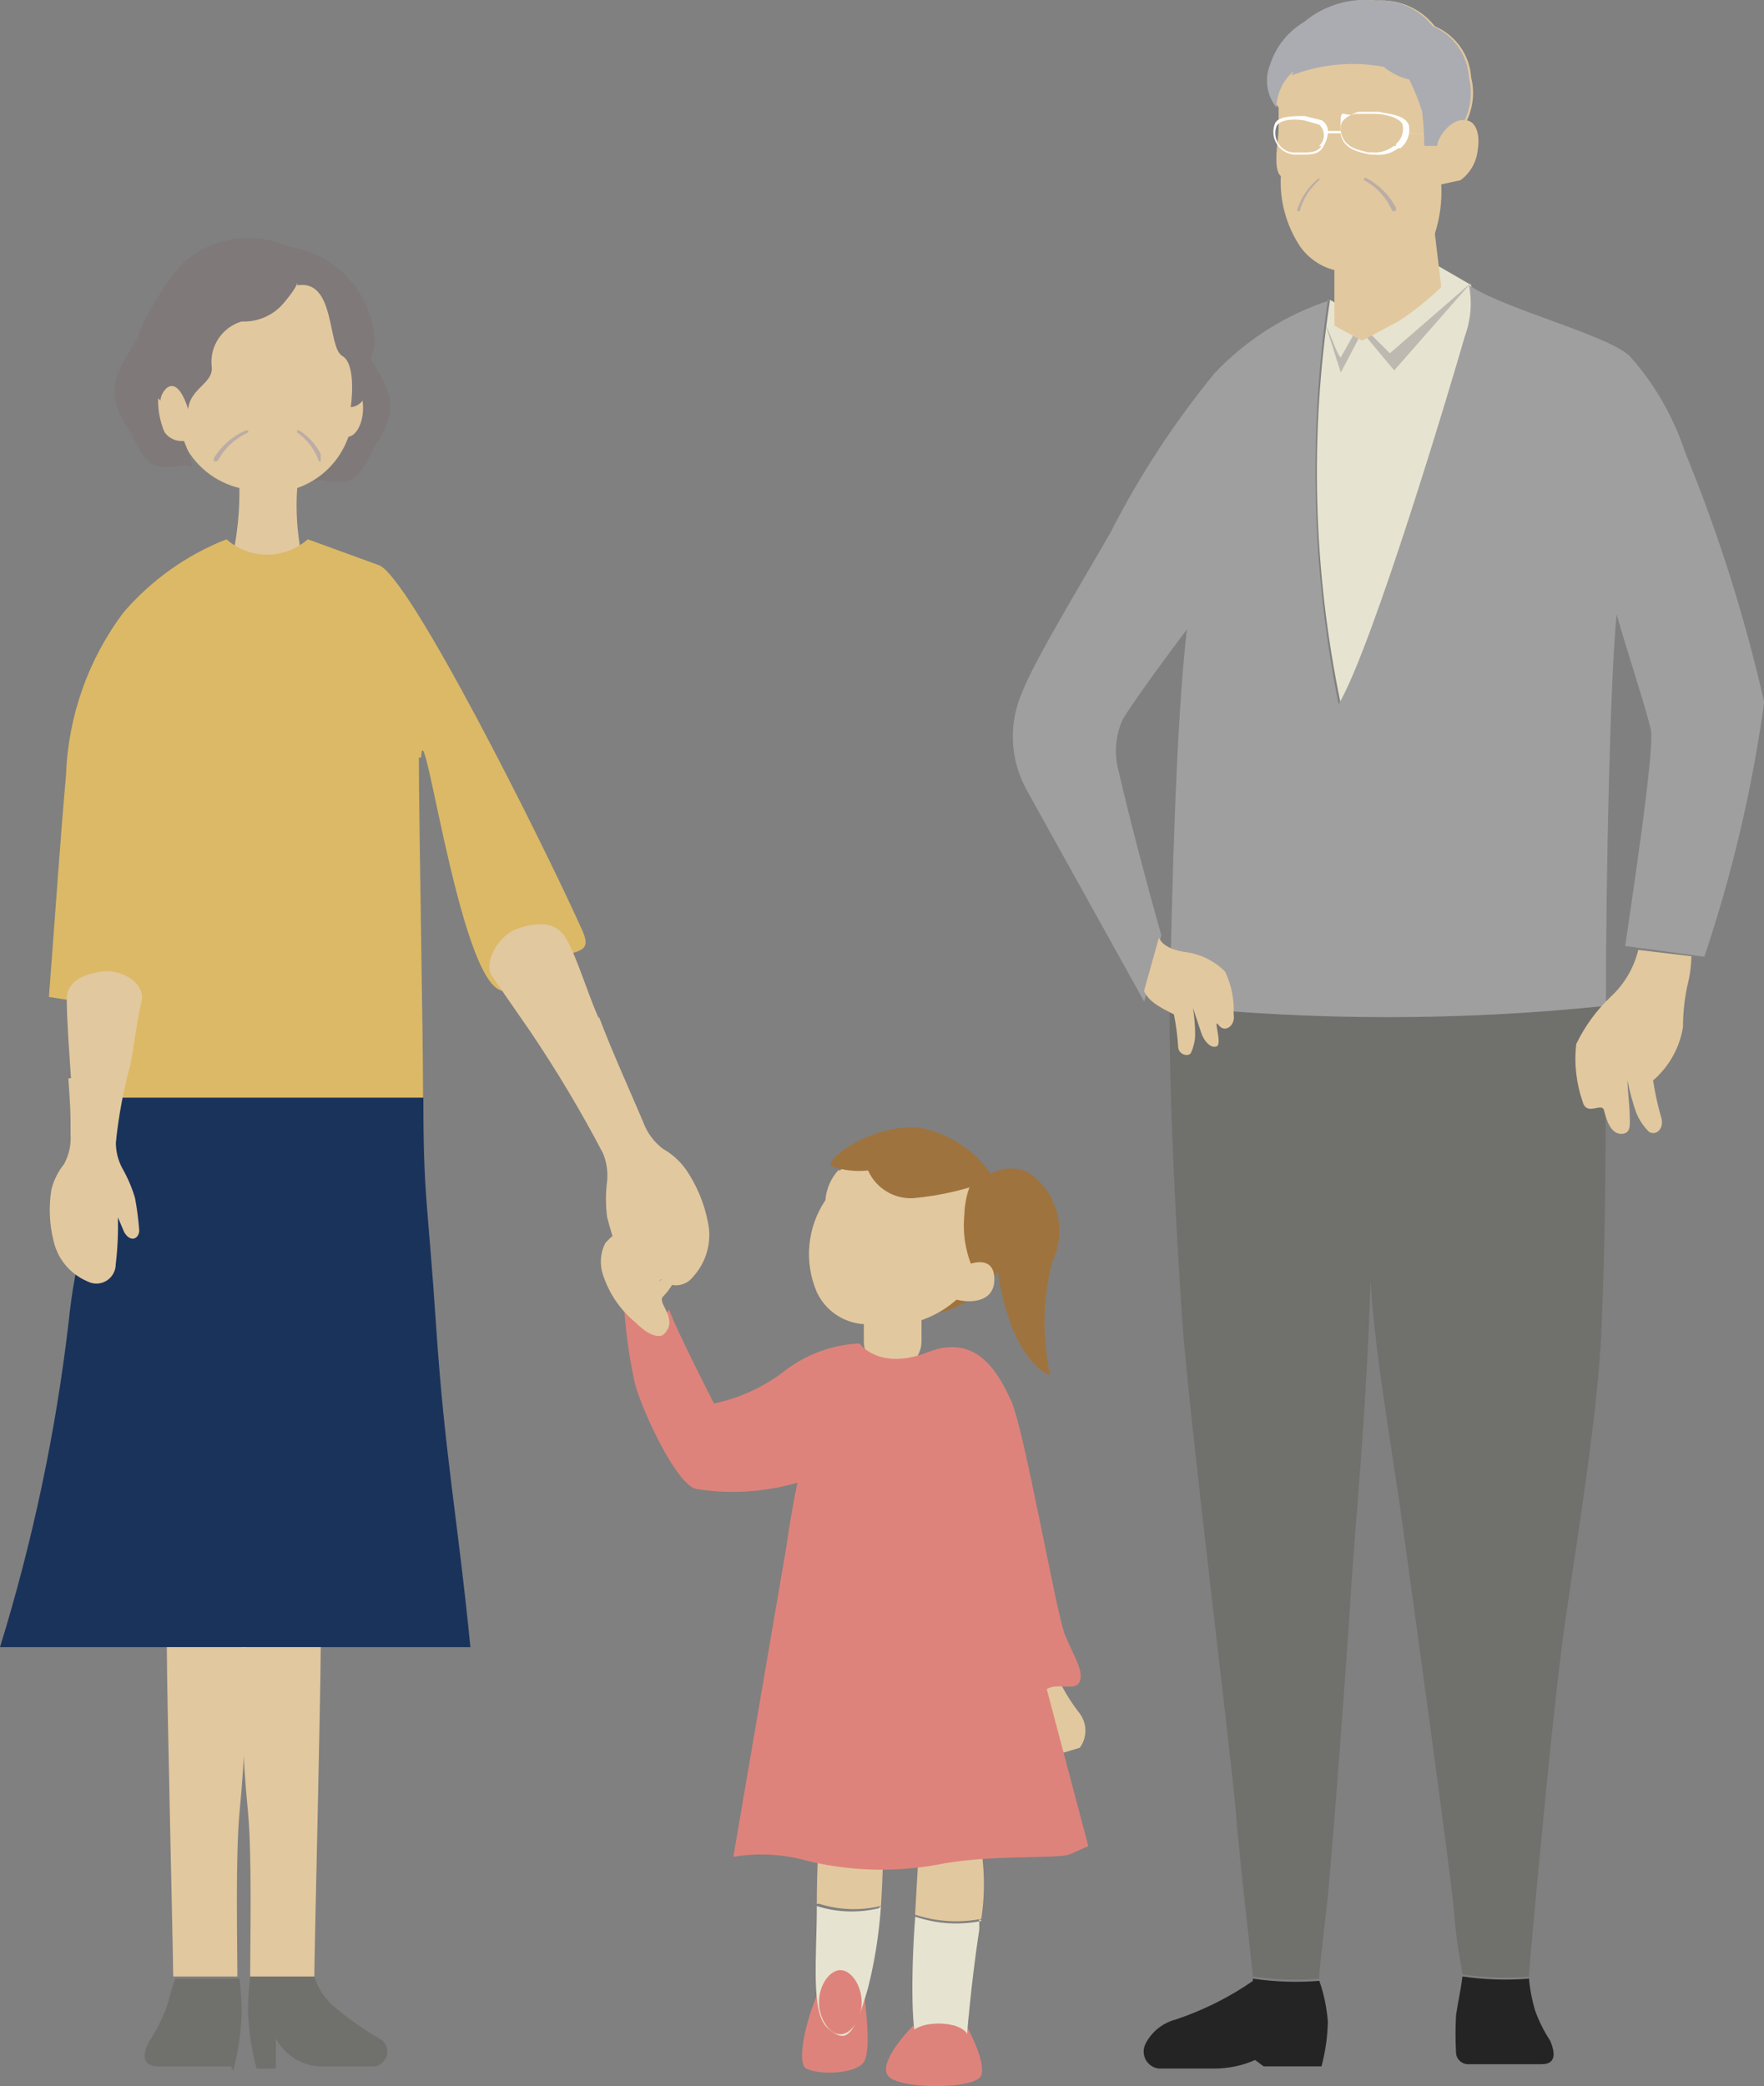
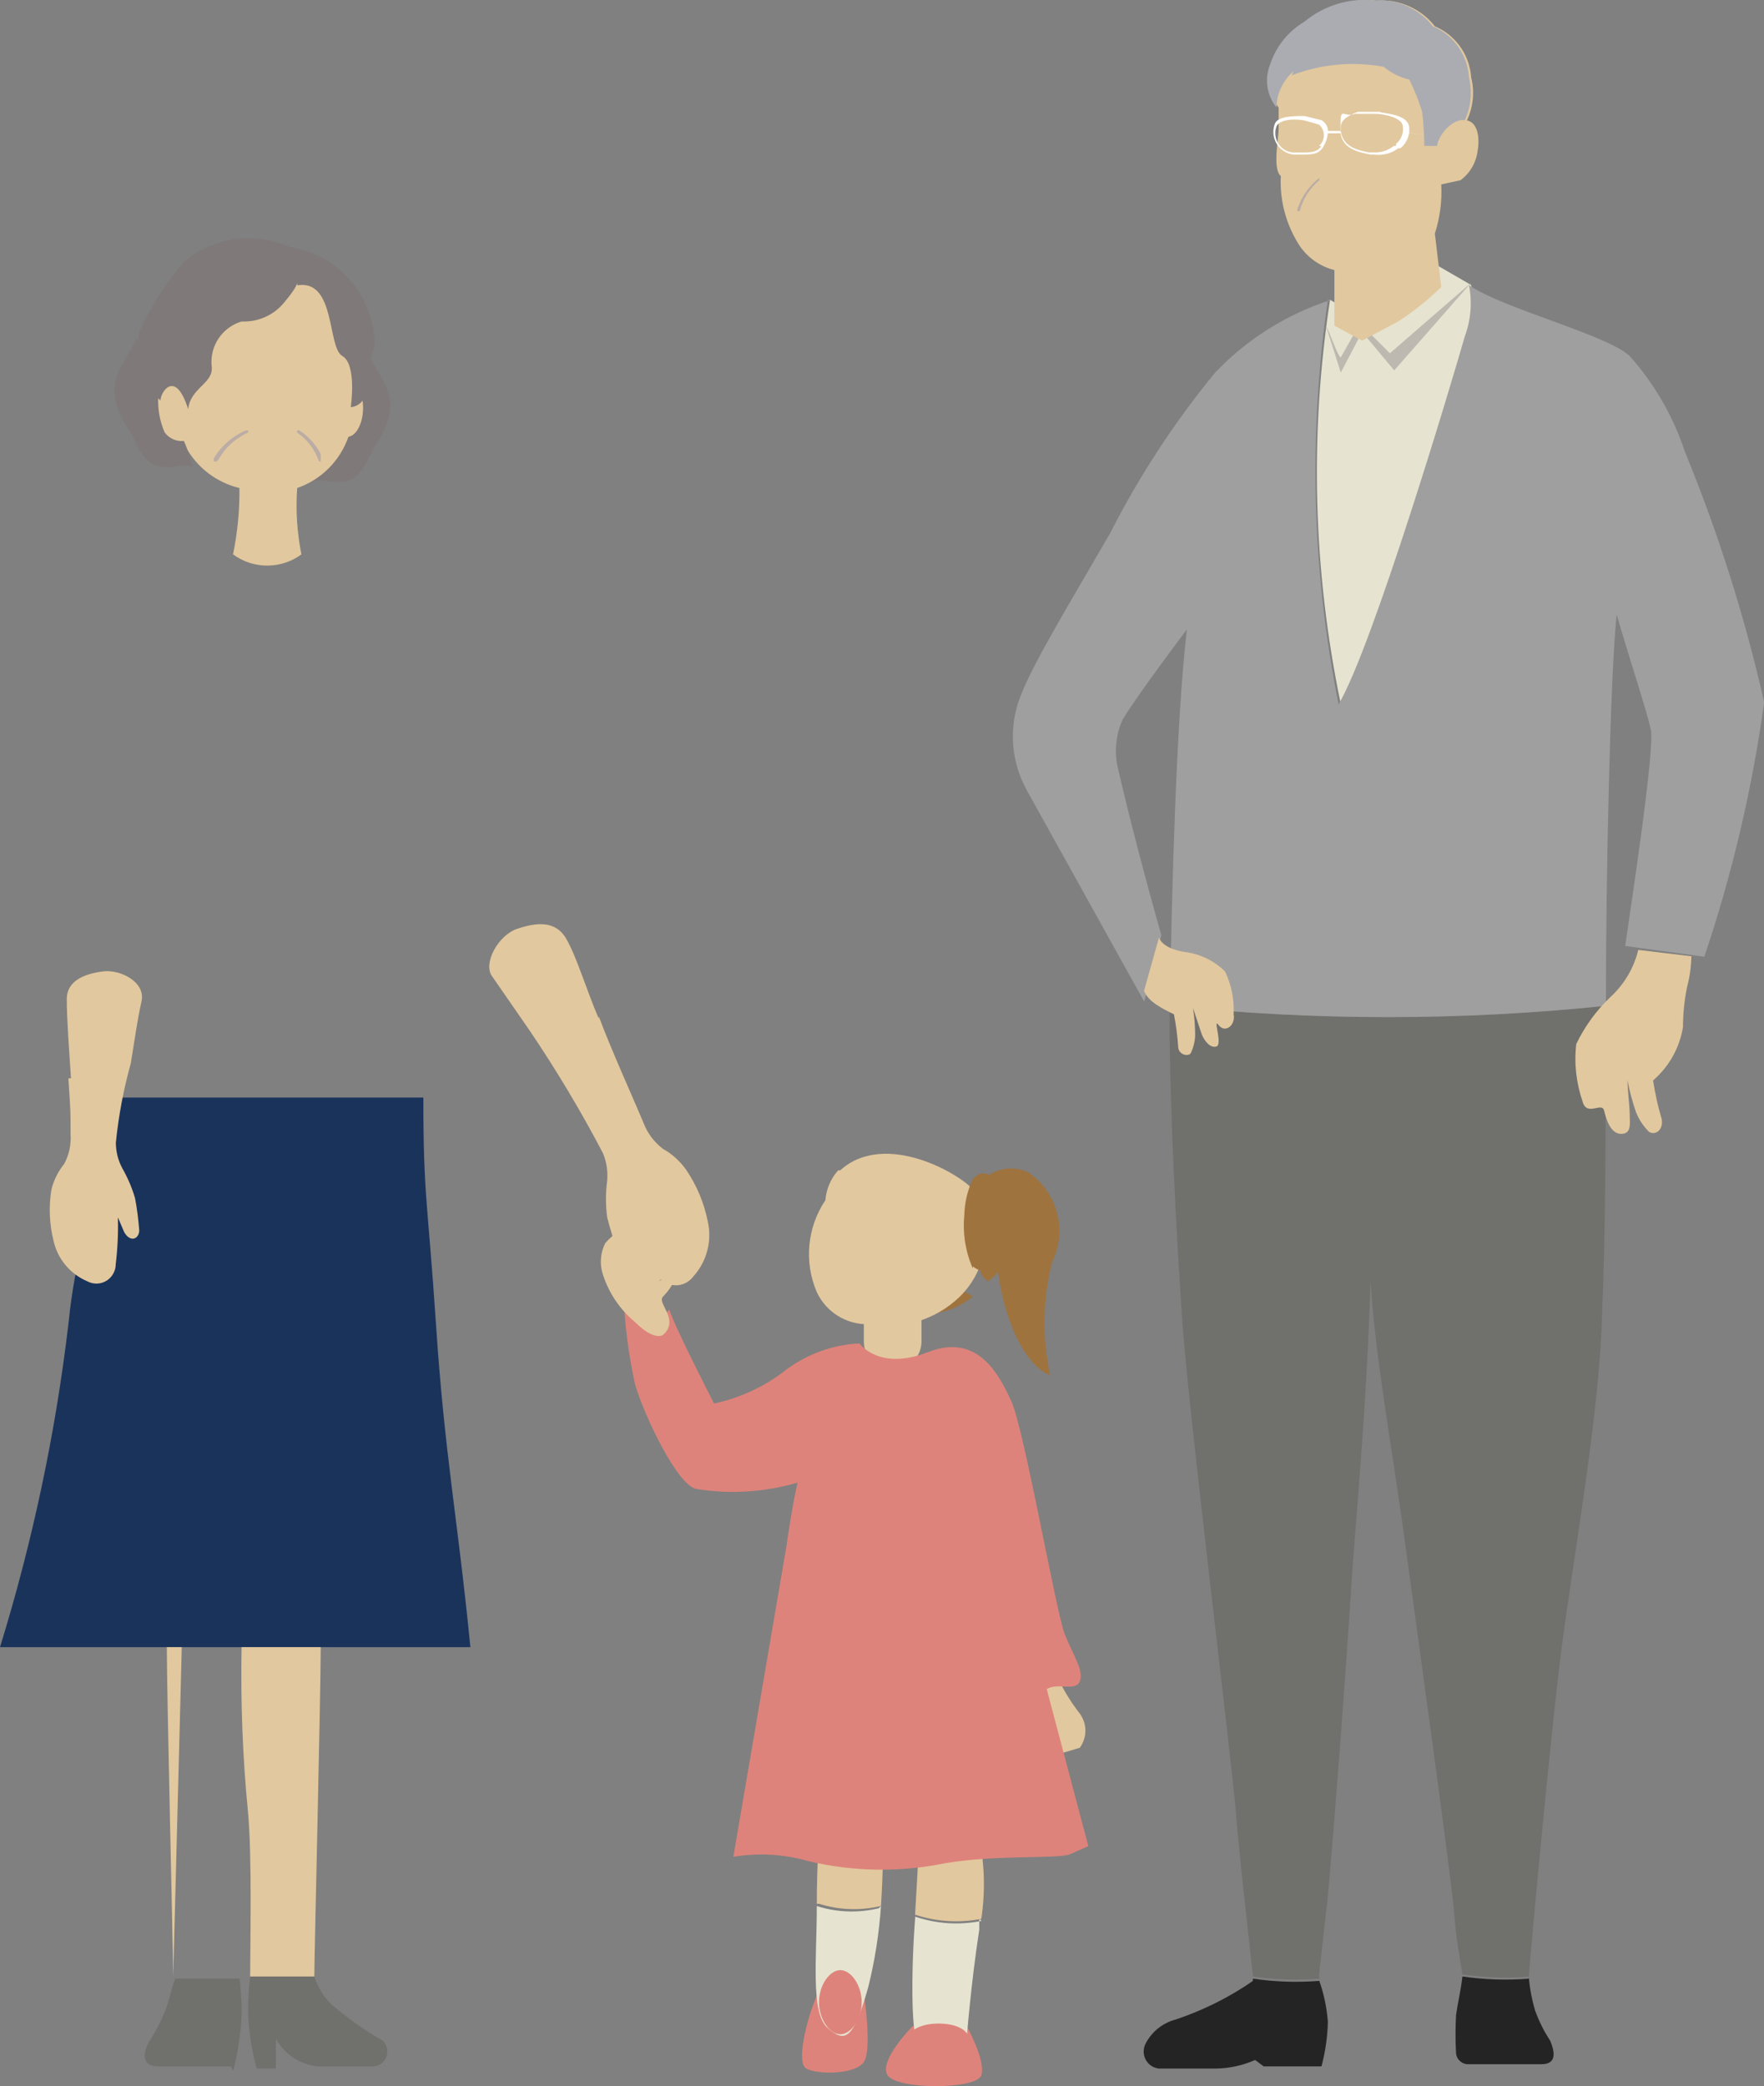
<svg xmlns="http://www.w3.org/2000/svg" id="_レイヤー_2" viewBox="0 0 121.5 143.67">
  <rect x="0" y="0" width="121.5" height="143.67" fill="#808080" stroke="none" />
  <defs>
    <style>.cls-1{clip-path:url(#clippath-2);}.cls-1,.cls-2,.cls-3,.cls-4,.cls-5,.cls-6{fill:none;}.cls-7{fill:#fff;}.cls-2{clip-path:url(#clippath-6);}.cls-8{fill:#dcb966;}.cls-9{fill:#bbada5;}.cls-10{fill:#e6e4d0;}.cls-11{fill:#9f733e;}.cls-3{clip-path:url(#clippath-7);}.cls-12{fill:#a09f9f;}.cls-13{fill:#de837b;}.cls-14{fill:#1a335b;}.cls-15{fill:#e2c89e;}.cls-16{fill:#232423;}.cls-4{clip-path:url(#clippath-3);}.cls-6{clip-path:url(#clippath-1);}.cls-17{fill:#bdb9b1;}.cls-18{fill:#7f7979;}.cls-19{fill:#aaacb2;}.cls-20{fill:#70706d;}</style>
    <clipPath id="clippath-1">
      <rect id="SVGID" class="cls-5" x="14.73" y="29.64" width="2.36" height="2.14" />
    </clipPath>
    <clipPath id="clippath-2">
      <rect id="SVGID-2" class="cls-5" x="20.32" y="29.64" width="1.77" height="2.14" />
    </clipPath>
    <clipPath id="clippath-3">
      <rect id="SVGID-3" class="cls-5" x="91.31" y="19.48" width="10.01" height="6.16" />
    </clipPath>
    <clipPath id="clippath-6">
-       <rect id="SVGID-4" class="cls-5" x="93.96" y="12.26" width="2.36" height="2.28" />
-     </clipPath>
+       </clipPath>
    <clipPath id="clippath-7">
      <rect id="SVGID-5" class="cls-5" x="89.25" y="12.26" width="1.62" height="2.28" />
    </clipPath>
  </defs>
  <g id="text_objects">
    <g id="illust_S2">
      <g id="illust_S2-2">
        <g id="Layer_1">
          <g id="_グループ_3163">
            <g id="_グループ_3162">
              <path id="_パス_2261" class="cls-13" d="m62.89,139.51s-2.36,2.36-1.77,3.39c.59,1.03,6.19,1.03,6.48,0s-1.03-3.39-1.03-3.39c0,0-2.21,2.21-3.68,0" />
              <path id="_パス_2262" class="cls-13" d="m59.5,137.3s.59,3.83,0,4.71-3.24.88-3.98.44.15-3.98,1.03-5.6c.88-1.62,2.95.44,2.95.44" />
              <path id="_パス_2263" class="cls-15" d="m63.03,131.85c.15-2.8.29-5.01.29-5.01l4.12-.29c.38,1.84.43,3.74.15,5.6-1.52.3-3.1.2-4.57-.29" />
              <path id="_パス_2264" class="cls-10" d="m67.45,132.15v.74c-.59,3.83-.88,7.66-.88,7.66-1.04.34-2.15.44-3.24.29-.59-.15-.59-5.01-.29-8.84,1.47.5,3.04.6,4.57.29" />
              <path id="_パス_2265" class="cls-10" d="m60.68,131.26c-.13,1.89-.42,3.76-.88,5.6-1.03,3.68-1.62,3.83-2.8,2.8-1.18-1.03-.74-4.86-.74-8.39,1.38.44,2.86.49,4.27.15" />
              <path id="_パス_2266" class="cls-13" d="m56.41,137.89c0,1.18.74,2.21,1.47,2.21s1.47-1.03,1.47-2.21-.74-2.21-1.47-2.21-1.47,1.03-1.47,2.21" />
              <path id="_パス_2267" class="cls-13" d="m62.59,140.39c0,.59.88,1.03,2.06,1.03s2.06-.44,2.06-1.03-.88-1.03-2.06-1.03-2.06.44-2.06,1.03" />
              <path id="_パス_2268" class="cls-15" d="m56.26,131.12c0-2.5.15-4.57.15-4.57l4.42.59s0,1.77-.15,4.12c-1.41.34-2.89.29-4.27-.15" />
              <path id="_パス_2269" class="cls-11" d="m67.01,89.29c-.8.66-1.77,1.07-2.8,1.18l1.77-1.77,1.03.59Z" />
              <path id="_パス_2270" class="cls-15" d="m57.73,80.6c-.51.57-.82,1.3-.88,2.06-1.26,1.87-1.48,4.26-.59,6.33.64,1.37,2.02,2.23,3.53,2.21,2.3.42,4.66-.29,6.33-1.91,1.92-1.9,2.34-4.85,1.03-7.22-.88-1.18-6.19-4.27-9.28-1.47" />
              <path id="_パス_2271" class="cls-15" d="m61.41,94.3h.15c1.06,0,1.91-.86,1.91-1.91h0v-2.21c0-1.06-.86-1.91-1.91-1.91h-.15c-1.06,0-1.91.86-1.91,1.91h0v2.21c0,1.06.86,1.91,1.91,1.91h0" />
              <path id="_パス_2272" class="cls-11" d="m67.01,87.37c-.51-1.16-.71-2.42-.59-3.68.02-.87.22-1.72.59-2.5,0,0,.88-1.03,1.47.29.33,1.97.18,3.99-.44,5.89-.29.44-1.03-.15-1.03-.15" />
-               <path id="_パス_2273" class="cls-11" d="m68.48,81.19c-1.79.71-3.68,1.16-5.6,1.33-1.33.06-2.55-.7-3.09-1.91-.85.09-1.7,0-2.5-.29-.59-.44,2.8-2.95,6.04-2.65,2.14.39,4.02,1.68,5.15,3.53" />
              <path id="_パス_2274" class="cls-11" d="m67.6,81.34c.84-.88,2.15-1.12,3.24-.59,2.01,1.37,2.7,4.01,1.62,6.19-.63,2.51-.68,5.13-.15,7.66.29.29-1.33-.15-2.5-2.95-.77-1.87-1.17-3.87-1.18-5.89,0-.74-1.18-3.39-1.18-4.57" />
              <path id="_パス_2275" class="cls-11" d="m68.04,88.26c.91-.66,1.5-1.68,1.62-2.8.15-1.62-.29-3.98-1.62-4.57-1.33-.59-.88,2.95-.88,2.95,0,0-.15,3.68.74,4.27" />
-               <path id="_パス_2276" class="cls-15" d="m66.72,87.08s1.77-.74,1.77,1.03-2.06,1.62-2.8,1.33,1.18-2.21,1.18-2.21" />
              <path id="_パス_2277" class="cls-15" d="m72.9,115.65c.41.84.9,1.63,1.47,2.36.52.7.52,1.66,0,2.36l-1.47.44c-.37.33-.83.54-1.33.59-.74,0-1.18-.88-1.18-1.33s.74-.59.74-.59c-.96-.55-1.57-1.55-1.62-2.65.15-1.62,2.8-1.91,3.24-1.03" />
              <path id="_パス_2278" class="cls-13" d="m59.21,92.53s1.33,1.91,4.71.59c3.39-1.33,4.86,1.47,5.74,3.39.88,1.91,3.09,14.58,3.68,16.05.59,1.47,1.33,2.5,1.03,3.24-.29.74-1.62,0-2.36.59-.74.59-1.91.44-2.36,1.03-.44.59-1.03-.29-1.47-2.36-.44-2.06-1.47-10.01-1.47-10.01-2.29.39-4.6.59-6.92.59-1.89-.08-3.79.17-5.6.74,0,0,.29-2.21.74-4.27-2.25.65-4.61.81-6.92.44-1.33-.15-3.68-5.15-4.27-7.22-.37-1.7-.62-3.42-.74-5.15,0,0,2.36,1.18,3.09,0,.44,1.33,3.09,6.48,3.09,6.48,1.83-.39,3.54-1.19,5.01-2.36,1.42-1.04,3.1-1.66,4.86-1.77" />
              <path id="_パス_2279" class="cls-13" d="m69.07,104.9l5.89,22.24-1.33.59c-1.03.29-5.01,0-8.54.59-3.12.64-6.33.59-9.43-.15-1.67-.48-3.44-.58-5.15-.29l3.98-23.27s13.84-2.06,14.58.44" />
              <path id="_パス_2280" class="cls-15" d="m45.66,91.94s-.59.44-1.91-.88c-1.03-.85-1.79-1.97-2.21-3.24-.25-.73-.2-1.52.15-2.21.8-.88,1.82-1.54,2.95-1.91,1.03-.15.74.44.74.44l-.74,1.03s.74-.59,1.18-.44.44,1.03-.59,1.62c-1.03.59,1.18,0,1.18.44s-1.03,1.47-1.03,1.47c0,0,.74-.59,1.03-.44.29.15-.29,1.03-.74,1.47-.44.44,1.03,1.47.15,2.5" />
              <path id="_パス_2281" class="cls-14" d="m29.16,75.59c0,6.92.29,6.92.88,15.76.59,8.84,1.47,13.11,2.36,22.09H0c2.24-7.26,3.82-14.7,4.71-22.24,1.03-10.01,3.39-6.63,3.39-15.61h21.06Z" />
              <path id="_パス_2282" class="cls-18" d="m23.86,28.32c.05.86-.1,1.72-.44,2.5-.31.42-.81.64-1.33.59-.25.57-.44,1.16-.59,1.77.74-.29,1.03.15,2.21,0,1.18-.15,1.62-1.62,2.06-2.36,2.21-3.24.59-4.42-.44-6.48" />
              <path id="_パス_2283" class="cls-15" d="m18.41,18.3c2.37.1,4.58,1.23,6.04,3.09.94,1.67,1.05,3.69.29,5.45.59,1.18.15,3.09-.74,3.24-.58,1.66-1.88,2.96-3.53,3.53-.11,1.53-.01,3.06.29,4.57-1.4,1.03-3.31,1.03-4.71,0,.31-1.5.46-3.03.44-4.57-1.57-.38-2.9-1.39-3.68-2.8-1.15.02-2.14-.79-2.36-1.91-.28-.77-.23-1.63.15-2.36-.51-1.45-.41-3.05.29-4.42.88-1.47,2.06-3.98,7.66-3.98" />
              <path id="_パス_2284" class="cls-20" d="m21.65,136.12h-4.42c-.09.78-.14,1.57-.15,2.36.05,1.34.25,2.68.59,3.98h1.33v-2.06c.7,1.28,2.08,2.03,3.53,1.91h3.24c.57-.07.97-.58.9-1.15-.03-.24-.14-.45-.31-.62-1.26-.72-2.44-1.56-3.53-2.5-.55-.53-.95-1.19-1.18-1.91" />
              <path id="_パス_2285" class="cls-20" d="m15.91,142.31h-5.01c-1.03,0-1.18-.74-.59-1.77.48-.74.88-1.53,1.18-2.36.29-.88.29-1.18.59-1.91h4.42c.09.78.14,1.57.15,2.36-.05,1.34-.25,2.68-.59,3.98" />
              <path id="_パス_2286" class="cls-15" d="m21.65,136.12c0-1.47.44-19.44.44-22.68h-5.45c-.07,3.79.07,7.57.44,11.34.29,3.09.15,9.13.15,11.34h4.42Z" />
-               <path id="_パス_2287" class="cls-15" d="m11.93,136.12c0-1.47-.44-19.44-.44-22.68h5.45c.07,3.79-.07,7.57-.44,11.34-.29,3.09-.15,9.13-.15,11.34h-4.42Z" />
-               <path id="_パス_2288" class="cls-8" d="m29.01,52.17c.15-4.12,3.09,19,6.33,15.76,3.24-3.24,5.89-1.47,4.71-3.98-2.65-5.89-11.93-24.45-13.99-25.04l-4.86-1.77c-1.6,1.41-4,1.41-5.6,0-2.73,1.07-5.15,2.79-7.07,5.01-2.44,3.23-3.83,7.14-3.98,11.19-.44,5.01-.74,9.57-1.18,15.32l4.71.74v6.19h21.06c0-4.42-.29-19.29-.29-23.42" />
+               <path id="_パス_2287" class="cls-15" d="m11.93,136.12c0-1.47-.44-19.44-.44-22.68h5.45h-4.42Z" />
              <path id="_パス_2289" class="cls-15" d="m41.24,69.99c.88,2.36,2.36,5.6,3.09,7.36.27.7.73,1.31,1.33,1.77.65.36,1.2.87,1.62,1.47.72,1.07,1.22,2.27,1.47,3.53.31,1.37-.08,2.8-1.03,3.83-.5.64-1.42.76-2.07.26-.19-.15-.34-.34-.44-.55l-1.62-3.09c.05.44.05.89,0,1.33-.15.88-.88.88-1.03.29-.29-.77-.54-1.56-.74-2.36-.11-.83-.11-1.67,0-2.5.06-.65-.04-1.31-.29-1.91-1.51-2.89-3.19-5.69-5.01-8.39l-2.65-3.83c-.59-.88.44-2.8,1.77-3.24,1.33-.44,2.65-.59,3.39.74.74,1.33,1.33,3.39,2.21,5.45" />
              <path id="_パス_2290" class="cls-15" d="m4.71,74.27c.15,2.36.15,2.06.15,3.83.05.72-.1,1.43-.44,2.06-.42.52-.72,1.12-.88,1.77-.19,1.18-.14,2.38.15,3.53.28,1.26,1.16,2.3,2.36,2.8.66.33,1.45.06,1.78-.6.09-.18.14-.38.14-.58.13-1.07.18-2.16.15-3.24l.44,1.03c.44.74,1.03.44,1.03-.15-.06-.74-.15-1.48-.29-2.21-.21-.72-.51-1.41-.88-2.06-.29-.54-.44-1.15-.44-1.77.19-1.84.53-3.67,1.03-5.45.29-1.77.44-2.95.74-4.27.29-1.33-1.47-2.21-2.65-2.06s-2.5.59-2.5,1.91.15,3.39.29,5.45" />
              <g id="_グループ_3149">
                <g class="cls-6">
                  <g id="_グループ_3148">
                    <path id="_パス_2292" class="cls-9" d="m17.08,29.79c-.88.4-1.6,1.07-2.06,1.91-.15.15-.44.15-.29-.15.52-.85,1.29-1.52,2.21-1.91.15-.15.29,0,.15.15" />
                  </g>
                </g>
              </g>
              <g id="_グループ_3151">
                <g class="cls-1">
                  <g id="_グループ_3150">
                    <path id="_パス_2293" class="cls-9" d="m20.47,29.79c.68.47,1.19,1.14,1.47,1.91,0,.15.29.15.29-.15-.34-.79-.9-1.45-1.62-1.91-.15-.15-.15,0-.15.15" />
                  </g>
                </g>
              </g>
              <path id="_パス_2294" class="cls-18" d="m20.47,19.48s0,.29-.88,1.33c-.71.89-1.81,1.38-2.95,1.33-1.34.4-2.21,1.7-2.06,3.09.15,1.18-1.47,1.47-1.62,2.95-.88-2.8-1.91-1.18-1.91-.59-1.24-1.23-1.79-3-1.47-4.71.79-1.76,1.84-3.4,3.09-4.86,2.02-1.69,4.81-2.08,7.22-1.03,3.15.46,5.59,3.01,5.89,6.19.15,1.03-.44,1.33-.44,3.09s-1.18,1.77-1.18,1.77c0,0,.44-2.95-.59-3.53-1.03-.59-.44-5.3-3.09-4.86" />
              <path id="_パス_2295" class="cls-18" d="m10.9,27.28c-.05.86.1,1.72.44,2.5.31.42.81.64,1.33.59.25.57.44,1.16.59,1.77-.74-.29-1.03.15-2.21,0-1.18-.15-1.62-1.62-2.06-2.36-2.21-3.24-.59-4.42.44-6.48" />
              <path id="_パス_2296" class="cls-20" d="m90.87,136.27c-1.52.12-3.05.07-4.57-.15-.29-2.8-.88-7.66-1.18-11.34-.29-3.68-3.24-27.39-3.68-33.73-.44-6.33-.88-15.02-.88-20.91v-.88c9.99,1.04,20.06,1.04,30.04,0v1.77c0,7.36,0,13.7-.29,20.47-.29,6.77-2.06,16.5-2.8,22.39-.74,5.89-2.06,20.18-2.21,22.24-1.52.12-3.05.07-4.57-.15-.15-1.03-.44-2.36-.59-4.42-.15-2.06-2.8-21.21-3.53-26.51s-1.91-11.78-2.21-16.79c-.29,9.13-1.03,16.35-1.33,21.06-.29,4.71-1.18,16.64-1.62,21.36-.15,1.33-.44,3.83-.59,5.3" />
              <path id="_パス_2297" class="cls-10" d="m98.53,18.01l2.8,1.62c.22,1.18.12,2.41-.29,3.53-.74,2.95-6.19,21.21-8.69,25.33-1.91-9.16-2.16-18.59-.74-27.84l2.06,1.18,2.8-1.47c.84-.69,1.58-1.48,2.21-2.36" />
              <g id="_グループ_3153">
                <g class="cls-4">
                  <g id="_グループ_3152">
                    <path id="_パス_2298" class="cls-17" d="m91.31,22.42c.29.44.74,1.91,1.03,2.21l1.33-2.36,2.06,2.06,5.6-4.86-5.3,6.04-2.21-2.65-1.47,2.8-1.03-3.24Z" />
                  </g>
                </g>
              </g>
              <path id="_パス_2299" class="cls-12" d="m91.46,20.66c-1.35,9.25-1.1,18.67.74,27.84,2.36-3.98,7.81-22.24,8.69-25.33.42-1.13.52-2.35.29-3.53,2.36,1.62,9.43,3.39,11.05,4.86,1.72,1.92,3.02,4.18,3.83,6.63,2.29,5.58,4.12,11.35,5.45,17.23-.82,5.96-2.2,11.83-4.12,17.53l-5.45-.74c.29-2.06,2.06-13.55,1.77-14.88-.29-1.33-1.33-4.42-2.36-7.95-.44,4.27-.74,17.82-.74,26.95-9.99,1.04-20.06,1.04-30.04,0h0c.15-8.1.44-19.59,1.18-25.92,0,0-3.24,4.27-4.42,6.19-.5,1.11-.61,2.36-.29,3.53.74,3.24,1.91,7.66,2.95,11.34l-1.18,4.57-8.1-14.58c-1.15-2.09-1.26-4.59-.29-6.77.88-2.21,3.83-7.07,6.04-10.9,2-3.93,4.42-7.64,7.22-11.05,2.19-2.31,4.92-4.03,7.95-5.01" />
              <path id="_パス_2300" class="cls-16" d="m86.3,136.27c1.51.22,3.04.27,4.57.15.32.9.51,1.84.59,2.8-.02,1.04-.17,2.08-.44,3.09h-3.98l-.59-.44c-.88.39-1.83.59-2.8.59h-3.83c-.65-.07-1.11-.66-1.04-1.3.02-.16.07-.32.15-.46.43-.81,1.18-1.39,2.06-1.62,1.88-.63,3.67-1.52,5.3-2.65" />
              <path id="_パス_2301" class="cls-15" d="m79.82,64.55c.15.44.74.88,1.91,1.03,1,.15,1.93.61,2.65,1.33.44.92.64,1.93.59,2.95.15.74-.59,1.33-1.03.74s.29,1.33-.15,1.47c-.44.15-.88-.44-1.03-.88l-.59-1.77c.1.63.15,1.27.15,1.91-.02.41-.12.81-.29,1.18-.15.29-.88.15-.88-.44-.05-.74-.15-1.48-.29-2.21-.88-.44-1.77-.88-2.06-1.62l1.03-3.68Z" />
              <path id="_パス_2302" class="cls-16" d="m105.3,136.27c-1.52.12-3.05.07-4.57-.15-.15,1.18-.29,1.62-.44,2.65-.05.88-.05,1.77,0,2.65.05.44.44.77.88.74h5.01c.88,0,1.03-.59.59-1.62-.42-.64-.77-1.34-1.03-2.06-.23-.77-.38-1.56-.44-2.36" />
              <path id="_パス_2303" class="cls-15" d="m99.27,19.77l-.44-3.68c.35-1.09.5-2.24.44-3.39l1.33-.29c.66-.49,1.09-1.24,1.18-2.06.15-.88,0-1.91-.74-2.06.43-.92.54-1.96.29-2.95-.1-1.56-1.07-2.92-2.5-3.53-.95-1.21-2.44-1.87-3.98-1.77-1.75-.19-3.51.34-4.86,1.47-1.12.66-1.96,1.71-2.36,2.95-.4.99-.23,2.12.44,2.95v1.47c0,.59-.44,2.8.15,3.24-.09,1.72.38,3.42,1.33,4.86.57.8,1.4,1.38,2.36,1.62v3.83l1.91,1.03,2.5-1.33c1.06-.69,2.04-1.48,2.95-2.36" />
              <g id="_グループ_3159">
                <g class="cls-2">
                  <g id="_グループ_3158">
                    <path id="_パス_2306" class="cls-9" d="m93.96,12.41c.85.46,1.52,1.18,1.91,2.06.15.29.29.15.29-.15-.46-.88-1.18-1.6-2.06-2.06-.15-.15-.29,0-.15.15" />
                  </g>
                </g>
              </g>
              <g id="_グループ_3161">
                <g class="cls-3">
                  <g id="_グループ_3160">
                    <path id="_パス_2307" class="cls-9" d="m90.87,12.41c-.64.54-1.1,1.26-1.33,2.06,0,.29-.29.15-.15-.15.28-.82.79-1.53,1.47-2.06.15-.15.15,0,.15.15" />
                  </g>
                </g>
              </g>
              <path id="_パス_2308" class="cls-7" d="m99.12,9.76c-.62-.39-1.33-.59-2.06-.59.01-.15.01-.29,0-.44-.15-.88-1.62-.88-2.06-1.03h-1.47c-.74.29-1.18.59-1.18,1.03,0,.1,0,.2,0,.29h-.88c-.01-.31-.18-.58-.44-.74l-1.18-.29c-.74,0-1.91,0-2.06.59-.28.82.16,1.71.97,1.99.11.04.23.06.35.08h.59c.59,0,1.18,0,1.47-.59.16-.27.26-.57.29-.88h.88c.15,1.18,1.47,1.33,2.06,1.47h.29c.58.07,1.16-.09,1.62-.44h.15c.32-.26.53-.63.59-1.03.73-.01,1.45.19,2.06.59h.15m-8.25.29c-.29.44-.74.44-1.33.44h-.59c-.73-.04-1.29-.67-1.25-1.4,0-.12.03-.25.07-.37.15-.44,1.03-.59,1.91-.44l1.03.29c.41.36.45.98.09,1.38-.03.03-.06.06-.09.09m5.3,0h-.15c-.42.33-.94.49-1.47.44h-.29c-.59-.15-1.91-.29-1.91-1.77s.15-.59,1.03-.88h1.33c.74,0,1.77.29,1.91.74.12.49-.05,1-.44,1.33" />
              <path id="_パス_2309" class="cls-19" d="m89.1,4.9c-.73.63-1.16,1.54-1.18,2.5-.67-.83-.84-1.96-.44-2.95.4-1.24,1.24-2.29,2.36-2.95,1.35-1.13,3.11-1.66,4.86-1.47,1.54-.11,3.02.56,3.98,1.77,1.44.61,2.4,1.98,2.5,3.53.24.99.14,2.03-.29,2.95-.74-.15-1.77.88-1.91,1.77h-.88c0-.79-.05-1.57-.15-2.36-.23-.76-.53-1.5-.88-2.21-.65-.15-1.26-.46-1.77-.88-2.12-.39-4.32-.19-6.33.59" />
              <path id="_パス_2310" class="cls-15" d="m116.5,65.87c-.02.7-.11,1.39-.29,2.06-.19.92-.29,1.86-.29,2.8-.23,1.43-.96,2.73-2.06,3.68.14.9.33,1.78.59,2.65.15.74-.44,1.18-.88.88-.38-.38-.68-.83-.88-1.33-.25-.72-.45-1.46-.59-2.21,0,.74.15,1.77.15,2.36s.15,1.33-.59,1.33-1.03-1.03-1.18-1.62-1.18.44-1.47-.59c-.44-1.28-.6-2.63-.44-3.98.58-1.21,1.38-2.31,2.36-3.24.94-.87,1.61-1.99,1.91-3.24l3.68.44Z" />
            </g>
          </g>
        </g>
      </g>
    </g>
  </g>
</svg>